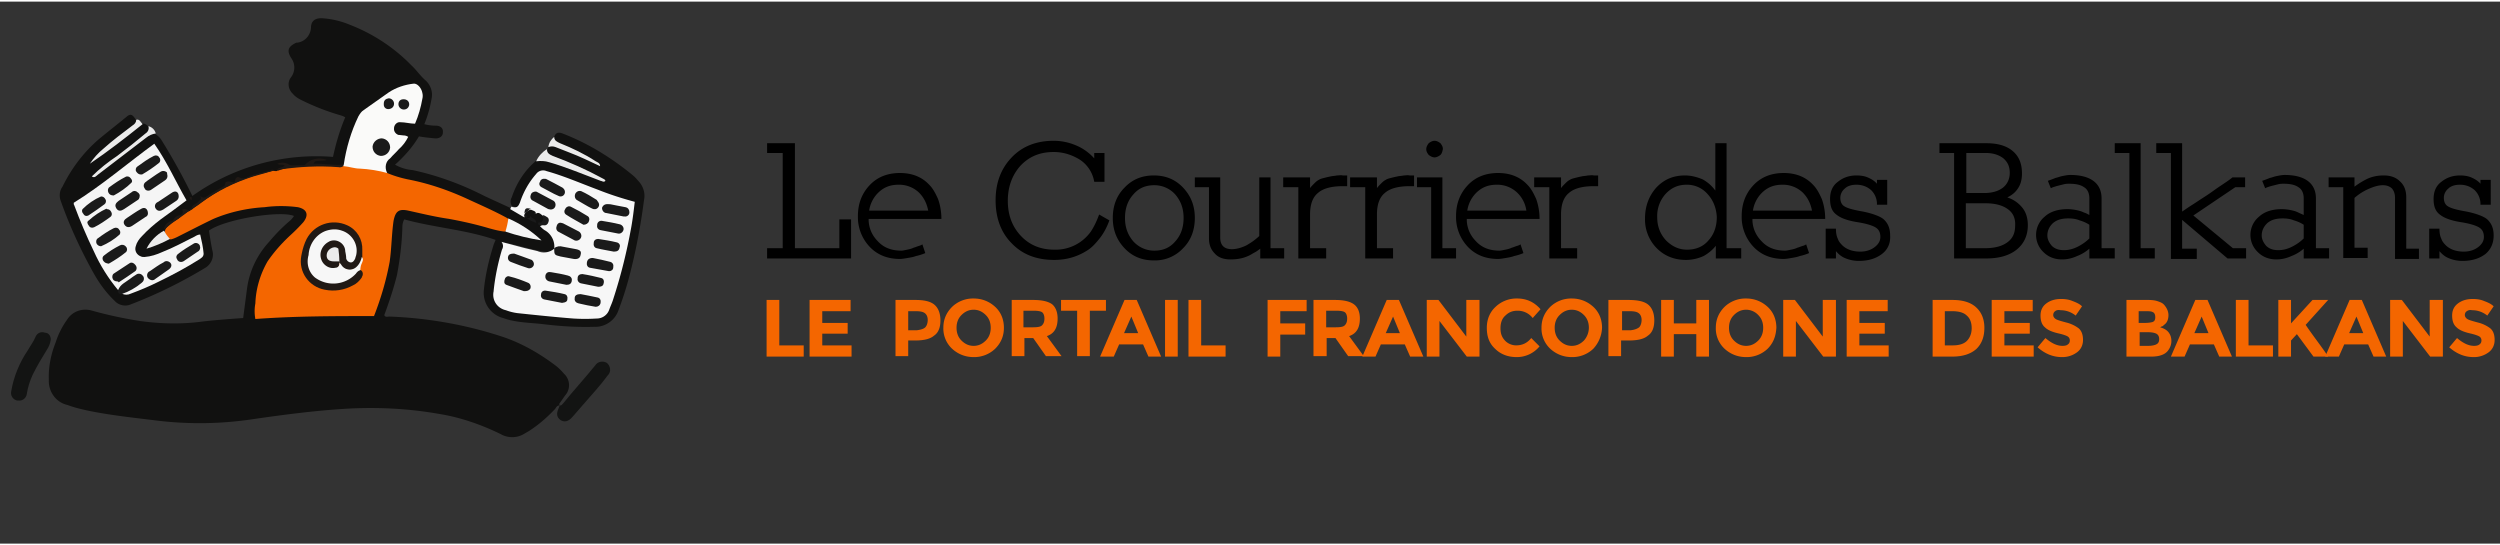
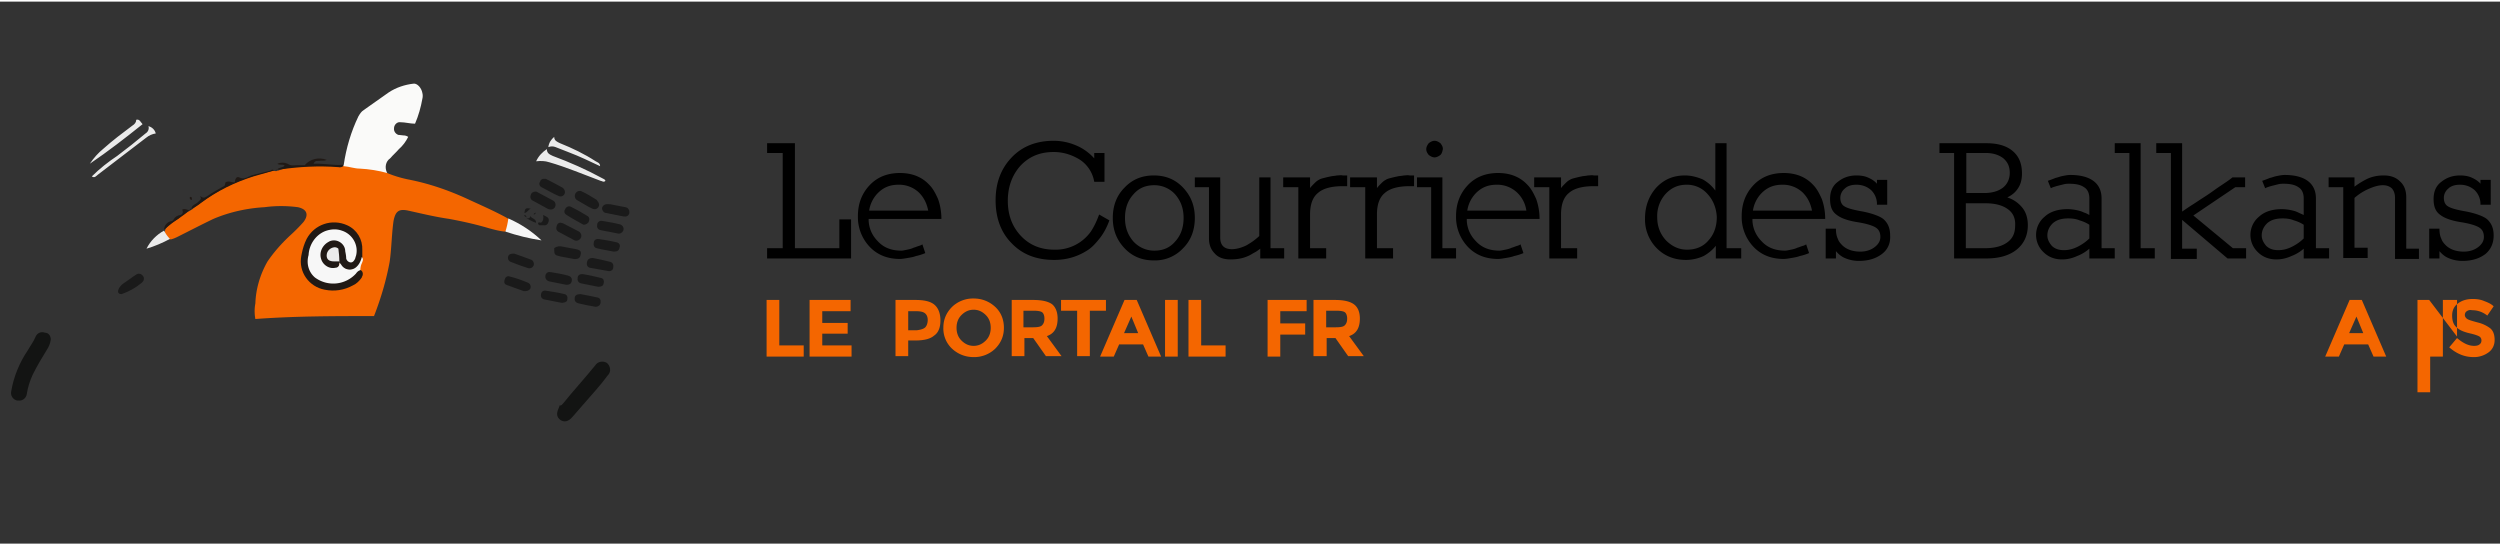
<svg xmlns="http://www.w3.org/2000/svg" viewBox="0 0 512 111" xml:space="preserve" width="619" height="135">
  <rect x="0" y="0" width="512" height="111" fill="#333333" stroke="none" />
  <g fill="#f46600">
    <path d="M157 72.7V61.1h2.6v9.3h5v2.3H157zM174.2 61.1v2.3h-5.8v2.4h5.2V68h-5.2v2.4h6v2.3h-8.6V61.1h8.4zM191.4 62.1c.8.7 1.2 1.8 1.2 3.2 0 1.4-.4 2.5-1.3 3.1-.8.7-2.1 1-3.9 1H186v3.2h-2.6V61.1h4.1c1.8 0 3.1.3 3.9 1zm-1.9 4.6c.3-.3.5-.9.5-1.5s-.2-1.1-.6-1.4c-.4-.3-1-.4-1.9-.4H186v3.9h1.8c.8-.1 1.4-.3 1.7-.6zM203.8 71.1a6.2 6.2 0 0 1-4.4 1.7c-1.7 0-3.2-.6-4.4-1.7a5.66 5.66 0 0 1-1.8-4.3c0-1.7.6-3.1 1.8-4.3a6.2 6.2 0 0 1 4.4-1.7c1.7 0 3.2.6 4.4 1.7 1.2 1.1 1.8 2.6 1.8 4.3 0 1.7-.6 3.1-1.8 4.3zm-.9-4.3c0-1-.3-1.9-1-2.6-.7-.7-1.5-1.1-2.5-1.1s-1.8.4-2.5 1.1c-.7.7-1 1.6-1 2.6s.3 1.9 1 2.6c.7.7 1.5 1.1 2.5 1.1s1.8-.4 2.5-1.1c.7-.7 1-1.6 1-2.6zM216.6 64.9c0 1.9-.7 3.1-2.2 3.6l3 4.1h-3.2l-2.6-3.7h-1.8v3.7h-2.6V61.1h4.4c1.8 0 3.1.3 3.9.9.7.6 1.1 1.6 1.1 2.9zm-3.2 1.4c.3-.3.5-.7.5-1.4 0-.6-.2-1.1-.5-1.3-.3-.2-.9-.3-1.8-.3h-2v3.4h1.9c1 0 1.6-.1 1.9-.4zM223.2 63.3v9.3h-2.6v-9.3h-3.3v-2.2h9.2v2.2h-3.3zM235.2 72.7l-1.1-2.5h-4.9l-1.1 2.5h-2.8l5-11.6h2.5l5 11.6h-2.6zm-3.5-8.2-1.5 3.4h2.9l-1.4-3.4zM238.6 61.1h2.6v11.6h-2.6V61.1zM243.4 72.7V61.1h2.6v9.3h5v2.3h-7.6zM267.6 61.1v2.3h-5.4v2.5h5.1v2.3h-5.1v4.5h-2.6V61.1h8zM278.5 64.9c0 1.9-.7 3.1-2.2 3.6l3 4.1h-3.2l-2.6-3.7h-1.8v3.7H269V61.1h4.4c1.8 0 3.1.3 3.9.9.8.6 1.2 1.6 1.2 2.9zm-3.1 1.4c.3-.3.5-.7.5-1.4 0-.6-.2-1.1-.5-1.3-.3-.2-.9-.3-1.8-.3h-2v3.4h1.9c1 0 1.6-.1 1.9-.4z" />
-     <path d="m288.8 72.7-1.1-2.5h-4.9l-1.1 2.5H279l5-11.6h2.5l5 11.6h-2.7zm-3.5-8.2-1.5 3.4h2.9l-1.4-3.4zM300.4 61.1h2.6v11.6h-2.6l-5.6-7.3v7.3h-2.6V61.1h2.4l5.7 7.5v-7.5zM310.5 70.4c1.3 0 2.3-.5 3.1-1.5l1.7 1.7a6 6 0 0 1-4.7 2.2c-1.8 0-3.3-.6-4.4-1.7-1.2-1.1-1.7-2.5-1.7-4.3 0-1.7.6-3.2 1.8-4.3a6.2 6.2 0 0 1 4.4-1.7c1.9 0 3.5.7 4.8 2.2l-1.6 1.8c-.8-1-1.9-1.5-3.1-1.5-1 0-1.8.3-2.5 1-.7.6-1 1.5-1 2.6s.3 1.9 1 2.6c.5.5 1.3.9 2.2.9zM326.3 71.1a6.2 6.2 0 0 1-4.4 1.7c-1.7 0-3.2-.6-4.4-1.7a5.66 5.66 0 0 1-1.8-4.3c0-1.7.6-3.1 1.8-4.3a6.2 6.2 0 0 1 4.4-1.7c1.7 0 3.2.6 4.4 1.7 1.2 1.1 1.8 2.6 1.8 4.3a6.7 6.7 0 0 1-1.8 4.3zm-.9-4.3c0-1-.3-1.9-1-2.6-.7-.7-1.5-1.1-2.5-1.1s-1.8.4-2.5 1.1c-.7.7-1 1.6-1 2.6s.3 1.9 1 2.6c.7.7 1.5 1.1 2.5 1.1s1.8-.4 2.5-1.1a4 4 0 0 0 1-2.6zM337.6 62.1c.8.7 1.2 1.8 1.2 3.2 0 1.4-.4 2.5-1.3 3.1-.8.7-2.1 1-3.9 1H332v3.2h-2.6V61.1h4.1c1.9 0 3.3.3 4.1 1zm-1.9 4.6c.3-.3.5-.9.5-1.5s-.2-1.1-.6-1.4c-.4-.3-1-.4-1.9-.4h-1.5v3.9h1.8c.8-.1 1.3-.3 1.7-.6zM347.4 61.1h2.6v11.6h-2.6v-4.6h-4.6v4.6h-2.6V61.1h2.6v4.8h4.6v-4.8zM362 71.1a6.2 6.2 0 0 1-4.4 1.7c-1.7 0-3.2-.6-4.4-1.7a5.66 5.66 0 0 1-1.8-4.3c0-1.7.6-3.1 1.8-4.3a6.2 6.2 0 0 1 4.4-1.7c1.7 0 3.2.6 4.4 1.7 1.2 1.1 1.8 2.6 1.8 4.3-.1 1.7-.6 3.1-1.8 4.3zm-.9-4.3c0-1-.3-1.9-1-2.6a3.4 3.4 0 0 0-2.5-1.1c-1 0-1.8.4-2.5 1.1-.7.7-1 1.6-1 2.6s.3 1.9 1 2.6c.7.7 1.5 1.1 2.5 1.1s1.8-.4 2.5-1.1c.7-.7 1-1.6 1-2.6zM373.4 61.1h2.6v11.6h-2.6l-5.6-7.3v7.3h-2.6V61.1h2.4l5.7 7.5v-7.5zM386.6 61.1v2.3h-5.8v2.4h5.2V68h-5.2v2.4h6v2.3h-8.6V61.1h8.4zM404.7 62.6c1.1 1 1.7 2.4 1.7 4.2 0 1.8-.5 3.2-1.6 4.3-1.1 1-2.7 1.6-5 1.6h-4V61.1h4.1c2.1 0 3.7.5 4.8 1.5zm-1.9 6.9c.6-.6 1-1.5 1-2.6s-.3-2-1-2.6c-.6-.6-1.6-.9-3-.9h-1.5v7h1.7c1.2 0 2.2-.3 2.8-.9zM416.3 61.1v2.3h-5.8v2.4h5.2V68h-5.2v2.4h6v2.3h-8.6V61.1h8.4zM420.9 63.4c-.3.2-.4.5-.4.8 0 .3.2.6.5.8.3.2 1 .4 2.1.7a7 7 0 0 1 2.6 1.2c.6.5.9 1.3.9 2.4 0 1-.4 1.9-1.2 2.5a5 5 0 0 1-3.1 1c-1.9 0-3.5-.7-5-2l1.6-1.9c1.3 1.1 2.4 1.6 3.5 1.6.5 0 .9-.1 1.1-.3.3-.2.4-.5.4-.8 0-.3-.1-.6-.4-.8-.3-.2-.9-.4-1.7-.6-1.4-.3-2.4-.7-3-1.3-.6-.5-.9-1.3-.9-2.4 0-1.1.4-1.9 1.2-2.5.8-.6 1.8-.9 3-.9.8 0 1.6.1 2.3.4.8.3 1.5.6 2 1.1l-1.3 1.9c-1-.8-2.1-1.1-3.1-1.1-.5-.1-.9 0-1.1.2zM440.6 72.7h-5.1V61.1h4.5c.8 0 1.5.1 2 .3.6.2 1 .4 1.3.8.5.6.8 1.3.8 2 0 .9-.3 1.6-.9 2-.2.2-.3.3-.4.3-.1 0-.2.1-.4.2.7.2 1.3.5 1.7 1 .4.5.6 1.1.6 1.8 0 .8-.3 1.5-.8 2.1-.6.7-1.7 1.1-3.3 1.1zm-2.5-6.9h1.2c.7 0 1.3-.1 1.6-.2.4-.2.5-.5.5-1s-.2-.9-.5-1c-.3-.2-.9-.2-1.6-.2H438v2.4zm0 4.7h1.8c.7 0 1.3-.1 1.7-.3.4-.2.6-.5.6-1.1 0-.5-.2-.9-.6-1.1-.4-.2-1-.3-1.9-.3h-1.5v2.8zM454.5 72.7l-1.1-2.5h-4.9l-1.1 2.5h-2.8l5-11.6h2.5l5 11.6h-2.6zm-3.6-8.2-1.5 3.4h2.9l-1.4-3.4zM457.9 72.7V61.1h2.6v9.3h5v2.3h-7.6zM466.6 61.1h2.6v4.8l4.4-4.8h3.2l-4.6 5.1c.4.6 1.1 1.6 2.2 3.1s1.9 2.6 2.4 3.4h-3l-3.4-4.6-1.2 1.3v3.3h-2.6V61.1z" />
-     <path d="m486.1 72.7-1.1-2.5h-4.9l-1.1 2.5h-2.8l5-11.6h2.5l5 11.6h-2.6zm-3.5-8.2-1.5 3.4h2.9l-1.4-3.4zM497.7 61.1h2.6v11.6h-2.6l-5.6-7.3v7.3h-2.6V61.1h2.4l5.7 7.5v-7.5zM505.2 63.4c-.3.2-.4.5-.4.8 0 .3.2.6.5.8.3.2 1 .4 2.1.7a7 7 0 0 1 2.6 1.2c.6.5.9 1.3.9 2.4 0 1-.4 1.9-1.2 2.5a5 5 0 0 1-3.1 1c-1.9 0-3.5-.7-5-2l1.6-1.9c1.3 1.1 2.4 1.6 3.5 1.6.5 0 .9-.1 1.1-.3.3-.2.4-.5.4-.8 0-.3-.1-.6-.4-.8-.3-.2-.9-.4-1.7-.6-1.4-.3-2.4-.7-3-1.3-.6-.5-.9-1.3-.9-2.4 0-1.1.4-1.9 1.2-2.5.8-.6 1.8-.9 3-.9.8 0 1.6.1 2.3.4.8.3 1.5.6 2 1.1l-1.3 1.9c-1-.8-2.1-1.1-3.1-1.1-.5-.1-.8 0-1.1.2z" />
+     <path d="m486.1 72.7-1.1-2.5h-4.9l-1.1 2.5h-2.8l5-11.6h2.5l5 11.6h-2.6zm-3.5-8.2-1.5 3.4h2.9l-1.4-3.4zM497.7 61.1h2.6v11.6h-2.6v7.3h-2.6V61.1h2.4l5.7 7.5v-7.5zM505.2 63.4c-.3.2-.4.5-.4.8 0 .3.2.6.5.8.3.2 1 .4 2.1.7a7 7 0 0 1 2.6 1.2c.6.5.9 1.3.9 2.4 0 1-.4 1.9-1.2 2.5a5 5 0 0 1-3.1 1c-1.9 0-3.5-.7-5-2l1.6-1.9c1.3 1.1 2.4 1.6 3.5 1.6.5 0 .9-.1 1.1-.3.3-.2.4-.5.4-.8 0-.3-.1-.6-.4-.8-.3-.2-.9-.4-1.7-.6-1.4-.3-2.4-.7-3-1.3-.6-.5-.9-1.3-.9-2.4 0-1.1.4-1.9 1.2-2.5.8-.6 1.8-.9 3-.9.8 0 1.6.1 2.3.4.8.3 1.5.6 2 1.1l-1.3 1.9c-1-.8-2.1-1.1-3.1-1.1-.5-.1-.8 0-1.1.2z" />
  </g>
  <path d="M157.1 52.6v-2.1h3.2V31h-3.2v-2h5.7v21.5h9.1v-5.9h2.4v8h-17.2zM177.9 44.9c.1 1.7.8 3.1 1.9 4.2 1.2 1.3 2.8 1.9 4.8 1.9.3 0 .7-.1 1.2-.2s.9-.2 1.3-.4c.4-.1.8-.3 1.2-.4.3-.1.5-.2.6-.3l.6 1.8c-.7.3-1.4.5-1.9.6-.5.2-1.1.3-1.7.4-.6.1-1.1.2-1.6.2-2.5 0-4.6-.8-6.2-2.5a8.84 8.84 0 0 1-2.4-6.3c0-2.5.8-4.6 2.4-6.3 1.6-1.7 3.7-2.5 6.2-2.5s4.5.8 6 2.4c.8.8 1.3 1.8 1.8 2.9.4 1.1.7 2.5.7 4.1h-14.9zm10.3-5.8a5.9 5.9 0 0 0-4.2-1.6c-1.8 0-3.2.6-4.4 1.9a6.53 6.53 0 0 0-1.6 3.4h12.1c-.3-1.5-.9-2.7-1.9-3.7zM225.2 48.5c-.8 1-1.6 1.9-2.6 2.5-1.9 1.2-4.1 1.9-6.7 1.9-3.6 0-6.5-1.1-8.7-3.4-2.2-2.2-3.3-5.2-3.3-8.8 0-3.6 1.1-6.5 3.3-8.8 2.2-2.3 5.1-3.4 8.6-3.4 1.5 0 3.1.3 4.7 1 1.4.6 2.6 1.5 3.6 2.6V31h2.1v5.9h-2.1a6.73 6.73 0 0 0-2.9-4.5c-1.6-1-3.4-1.6-5.4-1.6-2.8 0-5 .9-6.8 2.8-1.7 1.9-2.6 4.3-2.6 7.2 0 2.9.9 5.3 2.7 7.2 1.8 1.9 4.1 2.8 6.8 2.8a8.85 8.85 0 0 0 7.5-3.7c.6-.9 1.2-2.1 1.7-3.5l2.1 1.2c-.5 1.4-1.2 2.7-2 3.7zM242.3 50.5a7.85 7.85 0 0 1-6 2.5c-2.4 0-4.4-.8-6-2.5-1.6-1.7-2.4-3.7-2.4-6.2s.8-4.6 2.4-6.2c1.6-1.7 3.6-2.5 6-2.5s4.4.8 6 2.5c1.6 1.7 2.4 3.7 2.4 6.2s-.8 4.6-2.4 6.2zm-1.6-11a5.75 5.75 0 0 0-4.3-1.9c-1.8 0-3.2.6-4.3 1.9-1.1 1.2-1.7 2.8-1.7 4.8s.6 3.5 1.7 4.8c1.1 1.2 2.6 1.9 4.3 1.9 1.8 0 3.2-.6 4.3-1.9 1.1-1.2 1.7-2.8 1.7-4.8s-.6-3.5-1.7-4.8zM258.1 52.6v-2c-.4.3-.8.6-1.2.8-.4.2-.8.5-1.3.7-1.1.5-2.3.7-3.6.7-1.4 0-2.5-.4-3.2-1.2-.8-.8-1.2-1.8-1.2-3.1V38h-2.9v-2h5.2v12.3c0 .8.2 1.4.6 1.8.4.4 1 .6 1.8.6.9 0 2-.3 3-.8.5-.3 1-.6 1.4-.9.4-.3.9-.7 1.2-1V36h2.3v14.5h2.8v2.1h-4.9zM274.9 37.8c-2.3 0-4 .5-5 1.4-1.1.9-1.6 2.4-1.6 4.4v6.9h3.3v2.1h-5.7V38h-3.1v-2h5.5v2.2c.2-.3.5-.6.8-.9.3-.3.6-.6 1-.8.3-.2.7-.3 1.1-.4.4-.1.8-.2 1.3-.3.4-.1.9-.1 1.3-.2.4 0 .8-.1 1.2 0h.9v2.2h-1zM288.6 37.8c-2.3 0-4 .5-5 1.4-1.1.9-1.6 2.4-1.6 4.4v6.9h3.3v2.1h-5.7V38h-3.1v-2h5.5v2.2c.2-.3.5-.6.8-.9.3-.3.6-.6 1-.8.3-.2.7-.3 1.1-.4.4-.1.8-.2 1.3-.3.4-.1.9-.1 1.3-.2.4 0 .8-.1 1.2 0h.9v2.2h-1zM293.1 52.6V38h-2.9v-2h5.2v14.5h2.8v2.1h-5.1zm1.9-21.2c-.4.3-.8.5-1.2.5-.4 0-.8-.2-1.2-.5-.3-.4-.5-.7-.5-1.2 0-.4.2-.8.5-1.2.4-.3.8-.5 1.2-.5.4 0 .8.2 1.2.5.3.4.5.7.5 1.2-.1.5-.2.9-.5 1.2zM300.4 44.9c.1 1.7.8 3.1 1.9 4.2 1.2 1.3 2.8 1.9 4.8 1.9.3 0 .7-.1 1.2-.2s.9-.2 1.3-.4c.4-.1.8-.3 1.2-.4.3-.1.5-.2.6-.3l.6 1.8c-.7.3-1.4.5-1.9.6-.5.2-1.1.3-1.7.4-.6.1-1.1.2-1.6.2-2.5 0-4.6-.8-6.2-2.5a8.84 8.84 0 0 1-2.4-6.3c0-2.5.8-4.6 2.4-6.3 1.6-1.7 3.7-2.5 6.2-2.5s4.5.8 6 2.4c.8.8 1.3 1.8 1.8 2.9.4 1.1.7 2.5.7 4.1h-14.9zm10.3-5.8a5.9 5.9 0 0 0-4.2-1.6c-1.8 0-3.2.6-4.4 1.9a6.53 6.53 0 0 0-1.6 3.4h12.1a6.3 6.3 0 0 0-1.9-3.7z" />
  <path d="M326.3 37.8c-2.3 0-4 .5-5 1.4-1.1.9-1.6 2.4-1.6 4.4v6.9h3.3v2.1h-5.7V38h-3.1v-2h5.5v2.2c.2-.3.5-.6.8-.9.3-.3.6-.6 1-.8.3-.2.7-.3 1.1-.4.4-.1.8-.2 1.3-.3.4-.1.9-.1 1.3-.2.4 0 .8-.1 1.2 0h.9v2.2h-1zM351.4 52.6V50c-.7.9-1.6 1.6-2.5 2.1-1.1.5-2.3.8-3.6.8-2.4 0-4.4-.8-6-2.4a8.37 8.37 0 0 1-2.4-6.1c0-2.5.8-4.6 2.3-6.3 1.6-1.7 3.5-2.5 5.9-2.5 1.2 0 2.4.3 3.6.8.9.5 1.8 1.2 2.6 2.3V29h2.3v21.5h3v2.1h-5.2zm-1.7-13.2a5.56 5.56 0 0 0-4.3-1.9c-1.7 0-3.1.6-4.3 1.9a6.74 6.74 0 0 0-1.7 4.8c0 1.8.6 3.4 1.8 4.7 1.2 1.2 2.6 1.9 4.3 1.9 1.8 0 3.3-.6 4.4-1.9 1.1-1.2 1.7-2.8 1.7-4.8-.1-1.8-.7-3.4-1.9-4.7zM358.9 44.9c.1 1.7.8 3.1 1.9 4.2 1.2 1.3 2.8 1.9 4.8 1.9.3 0 .7-.1 1.2-.2s.9-.2 1.3-.4c.4-.1.8-.3 1.2-.4.3-.1.5-.2.6-.3l.6 1.8c-.7.3-1.4.5-1.9.6-.5.2-1.1.3-1.7.4-.6.1-1.1.2-1.6.2-2.5 0-4.6-.8-6.2-2.5a8.84 8.84 0 0 1-2.4-6.3c0-2.5.8-4.6 2.4-6.3 1.6-1.7 3.7-2.5 6.2-2.5s4.5.8 6 2.4c.8.8 1.3 1.8 1.8 2.9.4 1.1.7 2.5.7 4.1h-14.9zm10.3-5.8a5.9 5.9 0 0 0-4.2-1.6c-1.8 0-3.2.6-4.4 1.9a6.53 6.53 0 0 0-1.6 3.4h12.1c-.3-1.5-.9-2.7-1.9-3.7zM385.4 51.7c-1.2.9-2.7 1.4-4.7 1.4-1 0-2-.2-2.9-.6-.7-.3-1.3-.8-1.8-1.4v1.5h-2.1v-6.1h2.1c0 .8.1 1.5.4 2.1.2.6.6 1 1 1.4.9.8 2.1 1.2 3.6 1.2 1.1 0 2.1-.3 2.9-.9.8-.6 1.2-1.3 1.2-2.1 0-.9-.3-1.5-.9-1.9-.6-.4-1.8-.8-3.6-1.1-2-.3-3.5-.8-4.4-1.5-1-.7-1.4-1.7-1.4-3.3 0-1.5.5-2.7 1.6-3.5 1.1-.9 2.4-1.3 3.8-1.3.8 0 1.6.1 2.3.4.7.3 1.4.7 1.9 1.3v-.8h2.1v5.1h-2.1a3.98 3.98 0 0 0-1.2-3c-.8-.7-1.8-1.1-3-1.1-1.1 0-1.9.3-2.4.8-.6.5-.9 1.2-.9 1.9 0 .8.3 1.4.8 1.7.6.4 1.7.7 3.3 1 1.2.2 2.3.5 3.1.8.8.3 1.4.6 1.8 1 .8.8 1.2 1.8 1.2 3.2.1 1.6-.5 2.9-1.7 3.8zM413 50.8c-1.5 1.2-3.6 1.8-6.2 1.8h-6.6V31h-3v-2h9.6c2.3 0 4.1.5 5.4 1.6 1.3 1.1 1.9 2.6 1.9 4.6 0 1.3-.3 2.4-1 3.3-.5.7-1.2 1.2-2 1.6 1.2.4 2.1 1 2.9 1.9.9 1 1.3 2.3 1.3 3.8 0 2.1-.8 3.8-2.3 5zm-2.7-18.7c-.9-.7-2.1-1.1-3.6-1.1h-4v8.2h3.7c1.6 0 2.9-.4 3.8-1.1.9-.7 1.4-1.8 1.4-3 0-1.3-.4-2.2-1.3-3zm.9 10.4c-1.1-.8-2.6-1.2-4.6-1.2h-4v9.2h3.9c2 0 3.5-.4 4.6-1.2 1.1-.8 1.6-1.9 1.6-3.4.1-1.6-.5-2.7-1.5-3.4zM427.9 52.6v-2c-.8.7-1.7 1.2-2.5 1.5-1.1.5-2.1.7-3.1.7-1.5 0-2.8-.5-3.8-1.5a4.85 4.85 0 0 1 .3-7.3c1.1-1 2.7-1.5 4.6-1.5.7 0 1.5.1 2.3.3.4.1.7.2 1.1.4.4.1.7.3 1.1.5v-3.4c0-1.1-.4-1.9-1.1-2.3-.7-.5-1.7-.7-3-.7-.3 0-.7 0-1.1.1l-1.2.3c-.4.1-.7.2-1 .3-.3.1-.4.2-.5.2l-.6-1.5c.6-.2 1.1-.4 1.6-.6.5-.1.9-.3 1.5-.4.5-.1 1-.2 1.5-.2 2 0 3.6.4 4.7 1.2 1.1.8 1.7 2 1.7 3.6v10.2h2.7v2.1h-5.2zm0-6.9c-.6-.4-1.3-.7-2-.9-.7-.3-1.5-.4-2.3-.4-1.4 0-2.4.3-3.2 1-.7.7-1.1 1.5-1.1 2.5 0 .7.3 1.4.9 2.1.6.6 1.4.9 2.5.9.9 0 1.8-.2 2.8-.7 1-.5 1.8-1.1 2.4-1.7v-2.8zM436.1 52.6V31h-3v-2h5.3v21.5h2.9v2.1h-5.2zM456.2 52.6l-9.3-7.9v5.9h3v2.1h-5.3V31h-3v-2h5.3v14c.6-.4 1.3-.9 2.1-1.4.8-.5 1.5-1 2.3-1.5.8-.5 1.5-1 2.2-1.5.7-.5 1.3-.9 1.9-1.3.6-.4 1.2-.8 1.8-1.3h2.6v2h-2l-8.6 5.8 8.1 6.7h2.7v2.1h-3.8zM471.8 52.6v-2c-.8.7-1.7 1.2-2.5 1.5-1.1.5-2.1.7-3.1.7-1.5 0-2.8-.5-3.8-1.5a4.85 4.85 0 0 1 .3-7.3c1.1-1 2.7-1.5 4.6-1.5.7 0 1.5.1 2.3.3.4.1.7.2 1.1.4s.7.3 1.1.5v-3.4c0-1.1-.4-1.9-1.1-2.3-.7-.5-1.7-.7-3-.7-.3 0-.7 0-1.1.1l-1.2.3c-.4.1-.7.2-1 .3-.3.1-.4.2-.5.2l-.6-1.5c.6-.2 1.1-.4 1.6-.6.5-.1.9-.3 1.5-.4.5-.1 1-.2 1.5-.2 2 0 3.6.4 4.7 1.2 1.1.8 1.7 2 1.7 3.6v10.2h2.7v2.1h-5.2zm0-6.9c-.6-.4-1.3-.7-2-.9-.7-.3-1.5-.4-2.3-.4-1.4 0-2.4.3-3.2 1-.7.7-1.1 1.5-1.1 2.5 0 .7.3 1.4.9 2.1.6.6 1.4.9 2.5.9.9 0 1.8-.2 2.8-.7 1-.5 1.8-1.1 2.4-1.7v-2.8zM490.5 52.6V40.2c0-.8-.2-1.4-.6-1.9-.4-.4-1-.7-1.9-.7-.9 0-1.9.3-3 .8a10.93 10.93 0 0 0-2.8 1.8v10.2h2.7v2.1h-5V38h-3v-2h5.3v1.9c.8-.6 1.6-1.1 2.6-1.6 1.1-.5 2.2-.7 3.4-.7 1.4 0 2.5.4 3.3 1.2.9.8 1.3 1.9 1.3 3.3v10.5h2.6v2.1h-4.9zM509 51.7c-1.2.9-2.7 1.4-4.7 1.4-1 0-2-.2-2.9-.6-.7-.3-1.3-.8-1.8-1.4v1.5h-2.1v-6.1h2.1c0 .8.1 1.5.4 2.1.2.6.6 1 1 1.4.9.8 2.1 1.2 3.6 1.2 1.1 0 2.1-.3 2.9-.9.8-.6 1.2-1.3 1.2-2.1 0-.9-.3-1.5-.9-1.9-.6-.4-1.8-.8-3.6-1.1-2-.3-3.5-.8-4.4-1.5-1-.7-1.4-1.7-1.4-3.3 0-1.5.5-2.7 1.6-3.5 1.1-.9 2.4-1.3 3.8-1.3.8 0 1.6.1 2.3.4.7.3 1.4.7 1.9 1.3v-.8h2.1v5.1H508a3.98 3.98 0 0 0-1.2-3c-.8-.7-1.8-1.1-3-1.1-1.1 0-1.9.3-2.4.8-.6.5-.9 1.2-.9 1.9 0 .8.3 1.4.8 1.7.6.4 1.7.7 3.3 1 1.2.2 2.3.5 3.1.8.8.3 1.4.6 1.8 1 .8.8 1.2 1.8 1.2 3.2 0 1.6-.6 2.9-1.7 3.8z" />
-   <path d="M113.5 27.7c.3-.9.9-1 1.7-.7 5.2 2 9.9 4.9 14.2 8.4.5.4.9.8 1.3 1.3 1 1 1.5 2.5 1.2 3.9-.6 4.6-1.4 9.1-2.5 13.6-.7 3-1.6 6-2.7 8.9-.7 2.2-2.8 3.6-5 3.5-3.4.1-6.7-.1-10.1-.5-2.3-.3-4.6-.3-6.8-.8-.7-.1-1.4-.4-2.1-.6-2.4-.8-3.9-3.2-3.6-5.7.3-3 1-6 1.9-8.9.1-.4.3-.8.5-1.3-6.1-2.1-12.5-2.5-18.7-4.2-.3.5-.4 1.1-.4 1.8-.1 3.2-.5 6.4-1.1 9.6-.7 2.8-1.6 5.5-2.6 8.2.2.5.7.3 1.1.3 7.9.3 15.8 1.7 23.3 4.2 3.8 1.3 7.3 3.3 10.5 5.7.7.5 1.3 1.1 1.9 1.8 1.3 1.2 1.4 3.2.2 4.5l-.9 1.3c-.3.4-.3.4-.2.7-.5 0-.7.4-.9.7-1.6 1.7-3.3 3.2-5.3 4.5l-1.2.7c-1.4.8-3.2.8-4.6 0-4.1-2-8.4-3.5-12.9-4.2-6.3-1.1-12.8-1.4-19.2-1-6.3.4-12.4 1.2-18.6 2.1-6.6 1-13.2 1.1-19.8.3-4.8-.6-9.7-1.1-14.4-2.1-1.3-.3-2.6-.6-3.9-1.1-2.3-.5-3.9-2.7-3.8-5.1-.1-2.6.4-5.2 1.4-7.7.5-1.6 1.3-3.2 2.3-4.6 1.1-1.8 3.2-2.5 5.2-1.9 3.2.9 6.5 1.6 9.7 2.1 4.3.6 8.7.7 13 .1 2.7-.3 5.4-.5 8.2-.7l.8-6.1c.5-3.6 2.1-6.9 4.6-9.6a35 35 0 0 1 3.8-3.9c.5-.4.9-.8 1.2-1.3-2.8-1.2-14.3.7-17.4 3 .2 1.3.4 2.7.7 4.1.4 1.4-.3 2.9-1.6 3.6C37.1 57.5 32 60 26.8 62c-1.1.5-2.5.2-3.3-.7-1.8-1.7-3.3-3.8-4.5-6-2.6-4.7-4.8-9.5-6.6-14.6-.3-.9-.2-2 .4-2.8 1.9-3.9 4.6-7.4 7.9-10.1 1.7-1.4 3.5-2.8 5.2-4.2.8-.7 1.2-.5 1.8.4.6 1-.2 1-.6 1.4-1.7 1.4-3.5 2.7-5.2 4.2-1 .8-1.9 1.8-2.7 2.6 2.9-2.1 6-4.4 8.9-6.8.2-.2.6-.4.9-.4.5-.1.9.1 1.2.4.6.8 0 1.3-.5 1.8-2.1 1.9-4.4 3.6-6.7 5.3-1.2.8-2.3 1.8-3.4 2.8l9.9-7.5c.6-.5 1.3-1.1 2.1-.8a4 4 0 0 1 1.5 1.4c2.3 3.7 4.4 7.5 6.3 11.4 8.4-6 18.6-8.8 28.8-8 .6-2.8 1.4-5.5 2.5-8.1-.3-.2-.6-.3-.9-.4-2.8-.8-5.6-1.9-8.2-3.2-.6-.3-1.2-.7-1.6-1.2-1-.9-1.2-2.4-.4-3.4.9-1.2.9-2.8 0-4-.9-1.5-.6-2.3 1.1-3.1h.2c1.6-.2 2.8-1.6 2.8-3.3.1-1.2.9-1.7 2.1-1.7 2.1.1 4.1.6 6 1.4 4.6 1.8 8.9 4.6 12.4 8.2 1 .9 1.8 2.1 2.8 3 1.1.9 1.7 2.4 1.4 3.8-.3 1.8-.8 3.6-1.5 5.3.8.2 1.5.3 2.3.3 1.1 0 1.6.6 1.5 1.4 0 .8-.7 1.3-1.7 1.2s-2.1-.2-3.2-.4c-1.3 2.2-3 4.1-4.9 5.8 1.1.6 2.3 1 3.6 1.1 5.1 1.1 10 2.9 14.7 5.3 1.7.8 3.5 1.6 5.2 2.4 1.1.2 2.2.8 3 1.6.2 0 .3.2.5.4.3.5.8.1 1.2.5-.3-.5-1 0-1.2-.5-.3-.5-.4-.4-.6-.5-.1-.2-.1-.3 0-.5.4-.4.7-.8 1.3-.9.6-.1 1 0 1.2.5 0 .1 0 .2.2.2.5 0 .9.2 1.3.5.7.9-.3 1.4-.4 2.1.7.5 1.4 1.2 2 1.8.8.7 1.1 1.8.9 2.8-.1.1-.1.2-.2.3-.6.6-1.4.9-2.2.7-2.1-.3-4.2-1-6.5-1.5-.4-.1-.8-.2-1.2-.1-.4 1.1-.8 2.3-1.1 3.5-.4 1.7-.8 3.5-1 5.3-.5 1.8.6 3.7 2.4 4.1.1 0 .2.1.4.1 1.6.4 3.3.7 5 .8 3.5.3 7 .7 10.5.9 1 0 2-.1 3-.3.7-.2 1.3-.7 1.6-1.4.8-1.8 1.4-3.7 1.9-5.7 1.3-4.6 2.3-9.2 3-13.9v-1.2c.1-.4-.2-.8-.6-.9-5.4-1.6-10.5-4-16-5.7-2.1-.7-2.4-.5-3.6 1.3-1 1.4-1.8 2.9-2.3 4.4-.4 1.2-1 1.5-2.1.9-.3-.5-.3-1.2 0-1.7 1-3 2.7-5.6 5.1-7.6.7-.7 1.5-.4 2.1-.3 2.2.6 4.4 1.3 6.5 2.1 1.5.6 3 1.2 4.5 1.7-3.1-1.5-6.2-2.9-9.4-4.2-.8-.3-1.8-.5-1.4-1.8l.3-.5c.3-.6.8-.4 1.3-.3 2.7 1 5.4 2.1 8 3.3-2.3-1.3-4.6-2.4-7-3.3-.8-.2-1.5-.5-1.3-1.5z" fill="#111110" />
-   <path d="M104.7 42c1.1.3 1.4.1 1.8-.9.7-2.1 1.8-4.1 3.3-5.8.5-.7 1.4-.9 2.1-.6 3.6 1 7 2.5 10.5 3.8 2.5 1 5 1.8 7.6 2.5-.2 1.7-.4 3.4-.7 5.1-.9 5-2.1 9.9-3.7 14.8-.2.7-.5 1.3-.8 2.1a2.7 2.7 0 0 1-2.6 1.9c-1.6.1-3.2.1-4.8 0-3.8-.3-7.6-.7-11.4-1.1-.8-.1-1.6-.3-2.4-.6-1.8-.4-2.9-2.1-2.5-3.9v-.1c.3-2.9.9-5.7 1.7-8.4.3-.5.3-1.1-.1-1.6l4.1 1.1c1.1.3 2.1.5 3.3.8 1.1.5 2.5.3 3.4-.5 1.1 1.3 2.7 1.9 4.4 1.8.3 0 .5-.2.5-.5s-.3-.6-.6-.7c-1.2-.4-2.6-.6-3.9-.5h-.4c.2-1.5-.5-3-1.8-3.8-.4-.2-.8-.6-1.1-.9.1-.1.2-.1.3-.2 1.4-.5 1.5-.7.4-1.9-.5-.2-.8-.9-1.5-.5l-.1.1v-.1c0-.4 0-.4-1-.8-.5.1-1 .5-1.3.9v.7l-2.9-1.7c.1-.3.2-.4.2-.5z" fill="#f7f7f7" />
  <path d="M10.4 69.2c-.1.8-.4 1.5-.8 2.1-1 1.6-2 3.3-2.9 5.1-.6 1.3-1 2.6-1.2 3.9-.1.9-.9 1.5-1.7 1.4h-.3c-.9-.2-1.4-1.1-1.2-1.9.5-3 1.7-5.9 3.4-8.4.5-.9 1.2-1.8 1.6-2.8.3-.7 1.1-1.1 1.9-.8.7 0 1.2.6 1.2 1.4zm104.2 13.5c.4.1.6-.3.8-.5 2.1-2.6 4.4-5.1 6.5-7.7.5-.8 1.6-1 2.4-.5.7.6.9 1.7.3 2.4l-.1.1c-1.6 2.2-3.5 4.2-5.3 6.3l-2 2.3c-.8.9-1.6 1.1-2.4.6-.8-.6-.9-1.3-.4-2.4.1-.2.2-.5.2-.6z" fill="#131413" />
  <path d="M112 30.2c0 .9.6 1.1 1.2 1.4 3.5 1.3 6.9 2.8 10.2 4.6.2.1.5.2.6.5-.4.4-.7 0-1 0-3.5-1.3-7-2.8-10.5-3.8-.9-.3-1.8-.3-2.7-.2.5-1.1 1.3-1.9 2.2-2.5zm-82.8-5.1c-3.5 2.8-7.1 5.6-10.8 8.1.8-1.2 1.7-2.2 2.8-3.1 1.9-1.7 3.9-3.2 5.9-4.7.5-.3.8-.7.8-1.2.7-.2.9.5 1.3.9zm2.7 1.9c-.7.1-1.4.4-2 .9-3.3 2.5-6.5 5-9.8 7.5-.4.3-.7.8-1.3.4 1.6-1.6 3.4-3 5.2-4.2 2-1.5 3.9-3 5.8-4.6.5-.3.8-.9.6-1.5.7.2 1.3.7 1.5 1.5zm81.6.7c0 .8.6 1 1.2 1.3 2.5 1 5 2.2 7.3 3.7.3.2.9.3.9 1-2.1-1-4.2-2-6.3-2.8l-2.8-1.1c-.5-.2-1-.2-1.5 0 .1-.9.6-1.6 1.2-2.1z" fill="#ebebeb" />
  <path d="M79.3 35.1c1.4.6 2.8 1 4.2 1.3 4.2.8 8.3 2.2 12.2 4 2.8 1.3 5.6 2.5 8.3 4 .4.9.2 2.1-.6 2.7-1.1-.1-2.2-.4-3.3-.7-2.7-.8-5.4-1.4-8.1-1.9-2.8-.4-5.7-1.1-8.4-1.7-1.9-.4-2.6.1-3 2.1-.4 2.8-.4 5.6-.8 8.4-.7 3.8-1.8 7.5-3.2 11.1-8.1 0-16.2 0-24.3.6a8.6 8.6 0 0 1 0-3.2c.1-3 1-6 2.5-8.6 1.3-1.9 2.8-3.6 4.5-5.2 1-.9 1.9-1.8 2.8-2.8 1.2-1.5.8-2.7-1.1-3.1-2.3-.3-4.6-.3-6.8 0-3.6.2-7.2 1-10.5 2.4-2.5 1.2-5 2.5-7.4 3.7-.4.2-.9.4-1.3.5-.8-.1-1.3-.9-1.2-1.7v-.2c.6-1.2 1.8-1.7 2.8-2.4.7-.7 1.5-1.2 2.4-1.6 0-.2.3-.1.4-.3 2.1-1.7 4.4-3.2 6.8-4.5a42 42 0 0 1 9-3.2c.3-.1.7-.2 1.1-.1h.4c.1-.1.2-.1.3-.1 1.1-.4 2.2-.7 3.4-.7 2.7-.4 5.5-.5 8.2-.3.6.1 1.2.1 1.8 0 .3-.2.7-.2 1.1-.2 2.3.4 4.6.6 6.9 1 .3.1.5.4.9.7z" fill="#f46600" />
-   <path d="M24.2 59.1c-2-2.4-3.7-5.1-5-8-1.5-3.1-2.8-6.2-4-9.4-.1-.1-.1-.3-.1-.5 5.8-3.6 10.9-8 16.5-12.1 2.6 3.7 4.4 7.8 6.6 11.6-1.7 1.3-3.5 2.6-5.3 3.9-1.3 1-2.6 2.1-3.8 3.4-.6.6-1.1 1.3-1.3 2.1-.3.9.2 1.8 1.1 2.1.2.1.4.1.7.1 1.3-.1 2.5-.5 3.6-1 2.3-.9 4.5-2.1 6.7-3.2.3-.2.7-.4 1.1-.4.3 1.3.6 2.6.7 3.9 0 .7-.5.9-.9 1.2-2.7 1.7-5.5 3.2-8.4 4.6-1.8.9-3.7 1.7-5.6 2.4-.6.3-1.3.3-1.8 0 0-.4.2-.4.4-.5 1.1-.5 2.1-1.1 3.1-1.9.4-.3.8-.6.4-1.1-.3-.5-.8-.1-1.2 0-1.3.8-2.4 1.7-3.5 2.8z" fill="#f5f5f5" />
  <path d="M79.3 35.1c-1.8-.5-3.7-.8-5.6-.9-1.1 0-2.1-.4-3.3-.5-.1 0-.2-.1 0-.3.5-3.4 1.5-6.8 3-9.9.3-.5.6-1 1.1-1.3l5.1-3.6c1.5-1 3.3-1.6 5.1-1.8.7-.1 1.6.8 1.8 1.9.1.4.1.8 0 1.2-.3 1.7-.8 3.5-1.5 5.1-1 0-2-.3-3-.3-.6-.1-1.2.4-1.3 1.1v.1c-.1.6.3 1.2.9 1.4h.1l.9.1c.4 0 .7.1 1 .3-.5 1-1.1 1.8-1.9 2.5-.6.7-1.2 1.2-1.8 1.9-.9.6-1.2 1.9-.6 3z" fill="#fafaf9" />
  <path d="M103.5 47.1c.3-.9.5-1.8.6-2.7 2.5 1.1 4.8 2.6 6.8 4.5-2.6-.4-5-1-7.4-1.8z" fill="#f5f5f5" />
  <path d="m56.1 34.6-4.2 1.2c-3.8 1.2-7.5 3-10.7 5.4-.6.5-1.3.9-2 1.3 0-.9 1-1 1.4-1.5.5-.5.7-.5.4-1.2.7.6 1 .3 1.5 0 1.1-.8 2.3-1.4 3.5-2.1l.2-.7c.7-.4 1.3.1 1.9 0 0-.7.4-1.3.9-1 1.1.6 1.9-.3 2.8-.5l3.6-.9c.3-.3.6-.2.7 0z" fill="#201915" />
  <path d="M24.2 59.1c.4-1.2 1.5-1.6 2.4-2.3.4-.3.8-.6 1.3-.9.4-.3 1-.2 1.3.2l.1.1c.3.4.2 1-.2 1.3l-.1.1c-1.2 1-2.6 1.8-4.1 2.3-.6 0-.8-.3-.7-.8z" fill="#1a1a1a" />
  <path d="M70.3 33.4v.3c-.3.2-.6.3-1 .2-4-.3-8.1-.1-12.1.5h-.4c.3-.5 1-.3 1.5-.8-.4-.4-1 0-1.5-.4.7-.3 1.4-.3 2.1 0 .7.5 1.3.3 2 .3h1.5c1.1-1.3 2.9-1.7 4.5-1.1-.5.3-1 .1-1.4.2-.5.1-.9-.2-1.3.6 2.2-.1 4.1.4 6.1.2z" fill="#201915" />
  <path d="M33.6 46.9c.3.6.7 1.2 1.2 1.7-1.5.8-3.1 1.5-4.8 2 .8-1.6 2.1-2.9 3.6-3.7z" fill="#ebebeb" />
  <path d="M38.8 42.7c-1.2 1.2-2.8 2-4.1 3.1l-1.1.9c0-.8.6-1.5 1.3-1.7.2 0 .5-.1.6-.3.3-.6.8-.9 1.4-1 .5-.1.7-.6.4-1.1.6-.3 1.1.1 1.5.1z" fill="#201915" />
  <path d="M111.2 43.7c.3.1.5.2.8.4.4.2.5.7.3 1.1-.1.4-.5.7-.9.6h-.9c-.2-.1-.3-.2-.3-.4.1-.4.4 0 .7-.2s.5-.9.3-1.5zm-3.4.6c.4.1.7.2.8-.4.3.6 1.2.5 1.2 1.4-.7-.2-1.4-.6-2-1zm-.4-1c.1-1 .3-1.1 1.3-.9-.5.2-.7.8-1.3.9z" fill="#1a1a1a" />
  <path d="M38.9 40c.3 0 .4 0 .4.4s-.2.2-.3.1c-.1 0-.2-.3-.1-.5z" fill="#201915" />
  <path d="M109.7 43.2c0 .2-.1.4-.4.4 0-.3.3-.3.4-.4zm-2.3.7v-.2c.2 0 .4.2.4.4v.1l-.4-.3z" fill="#1a1a1a" />
  <path d="M39.2 42.4c-.1.2-.2.3-.4.3.1-.3.2-.3.4-.3zm17.6-8.1c0 .1-.1.1-.3.1.1 0 .2-.1.3-.1z" fill="#201915" />
  <path d="m115.1 61.7-3.6-.7c-.5-.1-.8-.5-.7-1 0-.5.4-.9 1-.8 1.3.2 2.6.4 3.8.7.5.1.7.6.6 1 0 .5-.3.7-1.1.8zm.6-22.7c0 .5-.4.9-.9.9-.1 0-.2 0-.4-.1-1.2-.5-2.3-1.2-3.5-1.8-.4-.2-.6-.7-.3-1.1.1-.5.6-.7 1.1-.6h.1c1.2.6 2.3 1.2 3.4 1.8.4.3.5.6.5.9zm3.2 20.9c1 .2 2.2.4 3.5.7.5.1.7.6.6 1v.1c-.1.5-.5.8-1 .8-1.2-.2-2.3-.4-3.5-.7-.5-.1-.9-.5-.8-1v-.1c0-.5.4-.8 1.2-.8zm3.6-1.5-3.5-.7c-.5-.1-.8-.6-.7-1v-.1c0-.5.4-.8.9-.8h.1c1.3.2 2.6.5 3.8.8.5.1.7.6.5 1.2-.1.5-.6.6-1.1.6zm-12.8-19.5c.2 0 .3.1.5.2 1 .5 2 1.1 3 1.6.5.2.7.8.5 1.3-.2.5-.8.7-1.3.5h-.1l-3.1-1.7c-.5-.2-.7-.7-.5-1.2.1-.5.6-.7 1-.7zm11.7 13.6c1.1.2 2.4.5 3.6.8.4.1.7.5.6 1v.1c0 .5-.4.8-.8.8h-.1c-1.3-.2-2.6-.5-3.9-.7-.5-.1-.7-.6-.6-1.1.1-.6.5-.9 1.2-.9zm1.3-10.9c0 .5-.5 1-1 .9-.1 0-.2 0-.4-.1-1.1-.5-2.1-1.2-3.2-1.8-.4-.3-.5-.9-.2-1.4.3-.4.7-.5 1.1-.4 1.1.5 2.1 1.1 3.2 1.8.3.4.5.7.5 1zm-7.8 3.7c.1 0 .3.1.4.1l3.1 1.6c.5.2.8.8.6 1.3-.2.5-.8.8-1.3.6-.1 0-.2-.1-.2-.1l-3-1.6c-.5-.2-.7-.7-.5-1.2.1-.5.5-.8.9-.7zm8.4-.4c1.2.2 2.4.4 3.6.7.5.1.9.6.8 1.1-.1.5-.6.9-1.1.8-1.2-.2-2.4-.5-3.6-.7-.5-.1-.8-.5-.7-1v-.1c0-.5.5-.9 1-.8zm-9.8 5.6c.5-.4 1.2-.5 1.8-.3.9.2 1.8.3 2.7.5.9.2 1.1.5.9 1.2-.1.7-.7.9-1.4.8l-2.7-.5c-1.3-.3-1.3-.4-1.3-1.7zm11.5-9c.9.2 2.1.4 3.1.6.5.1.8.5.8 1v.1c0 .5-.5.9-1 .8h-.2l-3.5-.7c-.5 0-.9-.5-.9-1v-.1c.3-.7.8-.8 1.7-.7zm-17.7 17.8c-1.1-.4-2.3-.8-3.6-1.3-.5-.2-.5-.7-.3-1.2.1-.4.6-.7 1-.5 1.3.3 2.6.8 3.8 1.3.4.2.6.7.4 1.2-.3.4-.6.5-1.3.5zm-2-7.7c1.1.4 2.3.8 3.6 1.3.4.3.6.9.3 1.3-.2.3-.6.5-1 .4-1.2-.4-2.4-.8-3.6-1.3-.5-.2-.7-.7-.5-1.2.1-.3.4-.5 1.2-.5zM116 58l-3.5-.7c-.5-.1-.9-.6-.8-1.1v-.1c.1-.5.5-.8 1-.7h.1c1.2.2 2.4.4 3.5.7.5.1.9.5.8 1v.1c-.1.6-.5.8-1.1.8zm3.5-12.3c-1.2-.7-2.4-1.3-3.6-2.1-.4-.3-.4-.8-.1-1.2.2-.4.7-.6 1.1-.4 1.2.6 2.3 1.2 3.4 1.9.4.2.5.7.3 1.1-.1.4-.6.7-1.1.7zm6.2 5.5c-1-.2-2.3-.4-3.5-.7-.5-.1-.7-.6-.6-1.1 0-.5.4-.8.9-.8 1.3.2 2.6.4 3.8.7.5.1.8.6.6 1-.1.7-.5.9-1.2.9z" fill="#1a1a1a" />
  <path d="M73.9 55c.5.3.5 1 .2 1.4v.1c-.5.7-1.1 1.3-1.8 1.6-1.8 1-3.8 1.3-5.8.9-3.2-.6-5.4-3.6-4.8-6.9 0-.2.1-.3.1-.5.2-1 .5-2 1-3 1.6-3 5.2-4.2 8.3-2.8 2 .9 3.2 2.9 3.1 5.1v1.3c.1 1.3-.7 2.4-2 2.7-1.1.3-2.3-.3-2.7-1.4 0-.2-.1-.3-.2-.5-.4-.4-.2-1-.3-1.5-.1-.5-.1-.9-.7-.9s-1 .4-1.1 1c-.1.5.2.9.6 1.1h.1c.5.1 1.1 0 1.5.4.1.1.1.2.1.3 0 .9-.2 1.3-1.2 1.3-1.1.2-2.2-.4-2.8-1.3-.6-1.1-.6-2.5.2-3.5.7-1.1 1.9-1.6 3.1-1.3 1.2.2 2.1 1.3 2.1 2.5 0 .6 0 1.3.8 1.7.8-1 1-2.3.5-3.5-.3-1.2-1.3-2.1-2.5-2.3-2.1-.6-4.4.4-5.4 2.4-.8 1.4-1 2.9-.8 4.4.3 1.6 1.5 2.9 3.1 3.2 2.2.6 4.5 0 6.1-1.7.3-.2.6-.6 1.2-.3z" fill="#201915" />
  <path d="m69.5 53.4.4.5a2 2 0 0 0 2.9.6c.4-.3.7-.7.9-1.1.2-.4.3-.7.4-1.1.4.4.2.8 0 1.3-.2.4-.3.9-.3 1.4-.4.1-.7.4-.9.7a6.3 6.3 0 0 1-8.4.8c-1.3-1.1-1.8-2.9-1.3-4.6.1-2.1 1.4-4.1 3.4-4.9 1.1-.4 2.3-.5 3.4-.1 2.2.7 3.5 3 2.9 5.2-.1.2-.1.4-.2.6-.2.4-.5.8-1 .7-.4-.1-.7-.4-.8-.8 0-.5-.1-1-.2-1.5 0-1.2-1.1-2.2-2.3-2.2-.4 0-.8.1-1.1.3-1.3.7-2 2.2-1.5 3.6.4 1.2 1.7 2 2.9 1.7.5 0 .9-.4.8-1.1z" fill="#f7f7f7" />
-   <path d="M41 50.4c0 .3-.2.7-.5.8l-2.8 1.9c-.4.3-1 .3-1.3-.1-.1-.1-.1-.1-.1-.2-.4-.5-.1-1 .4-1.3.9-.7 1.9-1.3 2.9-1.9.4-.3 1-.2 1.3.3 0 .1.1.3.1.5zM23.3 39.7c-.6 0-.9-.2-1.1-.6-.2-.4-.1-.9.2-1.1 1.1-.8 2.1-1.5 3.3-2.1.3-.2.8-.1 1 .2.3.3.5.7.2 1-1 1-2.3 1.9-3.6 2.6zm-2.6.2c.4 0 .7.2.9.6.2.3.1.8-.2 1-1.1.8-2.2 1.6-3.3 2.3-.4.2-.8.1-1-.3-.3-.3-.4-.7-.2-1 1.1-1.1 2.4-2 3.8-2.6zM22 53.6c-.4 0-.7-.3-.9-.6-.2-.4-.1-.8.2-1 1-.8 2.1-1.5 3.3-2.1.4-.2.9-.1 1.2.3.3.3.3.8 0 1.1-1.1.9-2.2 1.6-3.4 2.3-.2.1-.3.1-.4 0zm13.1.4c0 .4-.3.7-.6.9l-2.7 1.9c-.4.4-1 .3-1.4-.1l-.1-.1c-.3-.4-.2-1 .2-1.3.1 0 .1-.1.2-.1.9-.6 1.8-1.3 2.8-1.8.4-.4 1-.3 1.4.1.1.1.2.3.2.5zm-6.3-18.6c-.4 0-.7-.3-.9-.6-.2-.3-.1-.8.2-1 1.1-.8 2.2-1.6 3.4-2.2.4-.2.9-.1 1.1.3.3.3.3.8 0 1.1-1.1.9-2.3 1.7-3.5 2.4h-.3zM24 57.3c-.4 0-.8-.2-.9-.5-.2-.4-.1-.9.2-1.1 1.1-.7 2.1-1.4 3.2-2.1.4-.3.9-.1 1.2.3.3.3.4.8.1 1.2l-.1.1c-1.1.8-2.2 1.5-3.4 2.3-.1-.2-.2-.2-.3-.2zm4.6-17.4c0 .3-.2.7-.5.8l-2.7 1.8c-.6.4-1.2.5-1.6-.2s0-1.1.5-1.5L27 39c.3-.3.8-.3 1.1 0 .4.2.6.6.5.9zm1.7 3.5c0 .3-.2.6-.5.7l-2.7 1.8c-.6.4-1.2.4-1.6-.2s0-1.1.5-1.4c.9-.6 1.9-1.3 2.8-1.8.9-.6 1.5 0 1.5.9zm-9.6 6.7c-.4 0-.7-.2-.9-.5-.2-.4-.1-.9.2-1.1 1.1-.8 2.1-1.5 3.3-2.1.4-.2.9-.1 1.1.3.3.3.3.7.1 1-1.1 1-2.4 1.8-3.8 2.4zm15.9-10.2c0 .4-.2.7-.5.9l-2.7 1.8c-.5.3-1.1.4-1.5-.2-.3-.4-.2-1 .3-1.3.1 0 .1-.1.2-.1l2.7-1.8c.8-.6 1.5-.3 1.5.7zm-2.3-4.2c0 .4-.2.7-.5.9L31 38.5c-.4.3-1 .3-1.3-.1 0-.1-.1-.1-.1-.2-.3-.4-.2-1 .3-1.3 0 0 .1 0 .1-.1.9-.6 1.8-1.3 2.8-1.9.4-.3 1-.3 1.4.1 0 .3.1.5.1.7zm-12.4 6.8c.4 0 .7.2.9.6.2.4.1.8-.2 1-1.1.8-2.1 1.5-3.3 2.1-.4.2-.9.1-1.1-.3-.3-.4-.5-.8 0-1.1 1.1-1 2.3-1.8 3.6-2.4l.1.1zM78.2 28c1 .1 1.7.9 1.7 1.9-.1 1-.9 1.7-1.9 1.7-1-.1-1.7-.9-1.7-1.9.1-1 1-1.7 1.9-1.7zm4.5-5.9c-.6 0-1.1-.5-1.1-1.1 0-.6.4-1 1-1h.1c.6 0 1.1.4 1.1 1v.2c-.1.5-.5.9-1.1.9zm-2-1.2c0 .6-.4 1-1 1.1-.6.1-1.1-.3-1.1-.9v-.2c0-.7.4-1 1-1.1.6 0 1.1.5 1.1 1.1z" fill="#1a1a1a" />
  <path d="M69.5 53.2h-1.1c-1 0-1.5-.4-1.5-1.2 0-.9.7-1.6 1.6-1.7.3 0 .6.1.8.3.1.8.2 1.7.2 2.6zM69.5 53.4v-.2c.1-.1 0 .1 0 .2z" fill="#ebebeb" />
</svg>